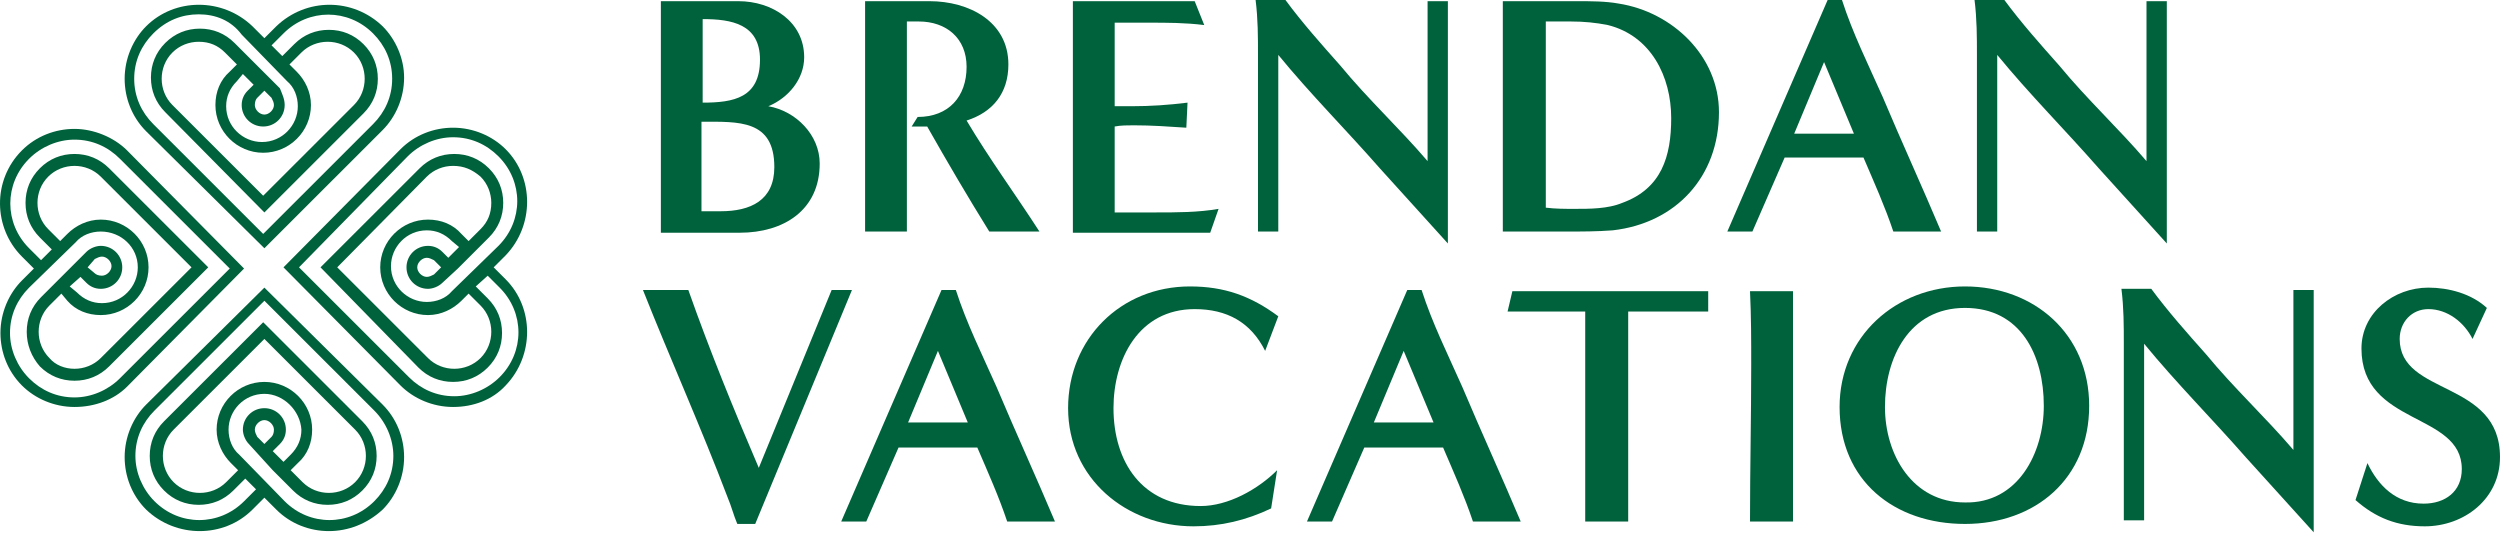
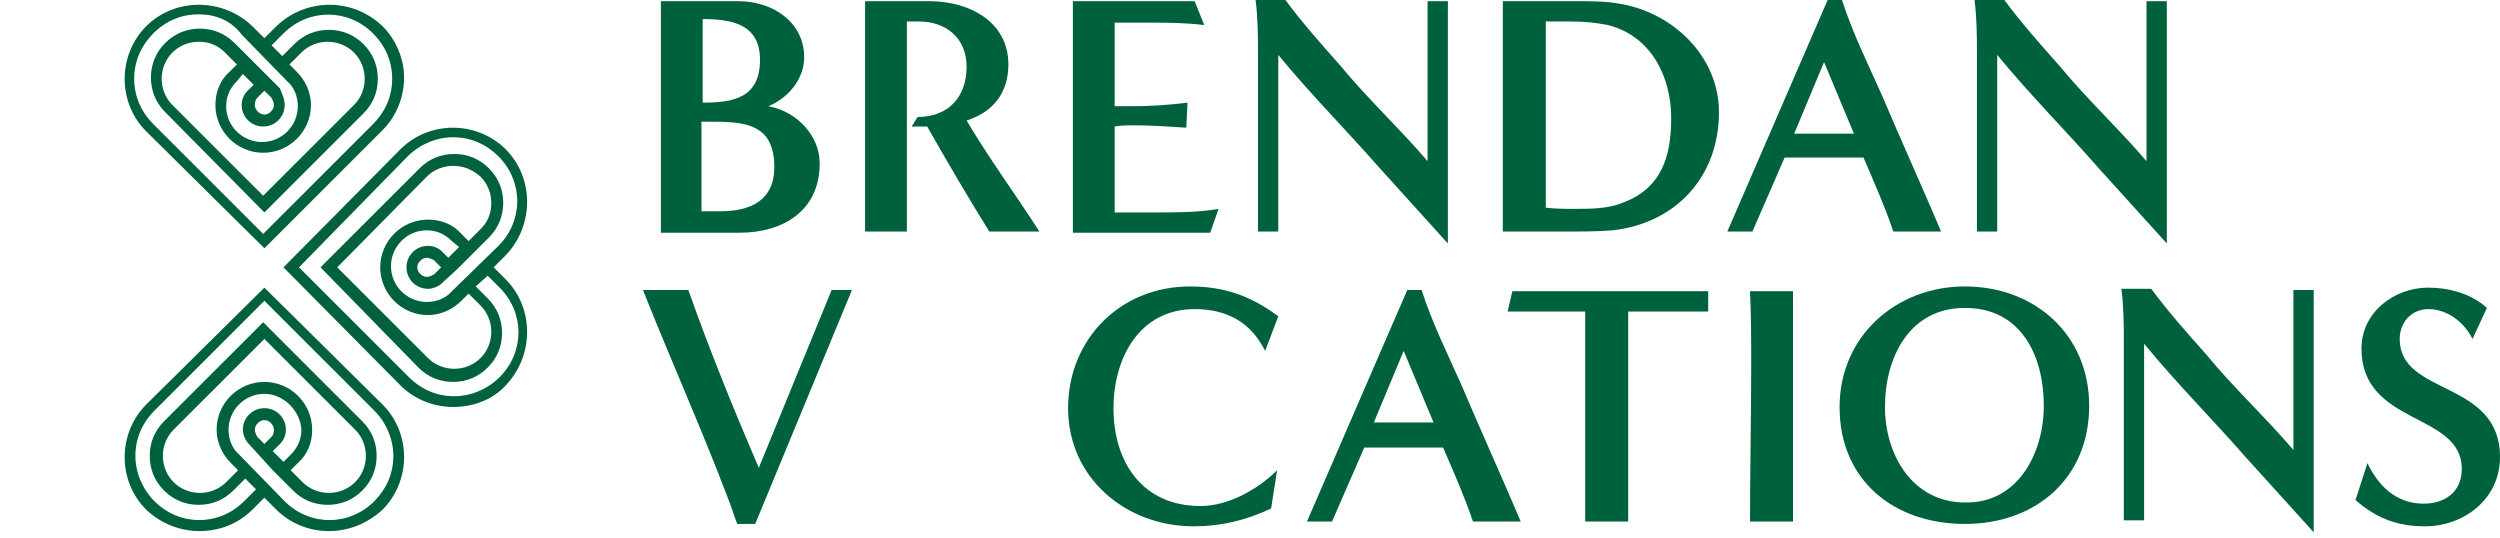
<svg xmlns="http://www.w3.org/2000/svg" width="200" height="43" viewBox="0 0 200 43" fill="none">
  <path d="M21.15 19.86L11.692 10.503C10.545 9.357 9.972 7.829 9.972 6.302C9.972 4.678 10.641 3.151 11.692 2.101C13.985 -0.191 17.806 -0.191 20.195 2.101L21.15 3.055L22.106 2.101C24.494 -0.191 28.22 -0.191 30.609 2.101C31.66 3.151 32.328 4.678 32.328 6.206C32.328 7.829 31.66 9.357 30.609 10.407L21.15 19.86ZM15.896 1.146C14.558 1.146 13.316 1.623 12.265 2.673C11.31 3.628 10.736 4.869 10.736 6.302C10.736 7.734 11.31 8.975 12.265 9.93L21.055 18.714L29.844 9.93C30.8 8.975 31.373 7.734 31.373 6.302C31.373 4.869 30.8 3.628 29.844 2.673C27.838 0.668 24.685 0.668 22.679 2.673L21.724 3.628L22.583 4.487L23.539 3.533C24.303 2.769 25.258 2.387 26.309 2.387C27.36 2.387 28.316 2.769 29.08 3.533C29.844 4.297 30.227 5.251 30.227 6.302C30.227 7.352 29.844 8.307 29.08 9.07L21.15 16.995L13.22 8.975C12.456 8.211 12.074 7.256 12.074 6.206C12.074 5.156 12.456 4.201 13.22 3.437C13.985 2.673 14.94 2.291 15.991 2.291C17.042 2.291 17.997 2.673 18.762 3.437L22.392 7.065C22.583 7.543 22.774 7.925 22.774 8.402C22.774 9.357 22.01 10.121 21.055 10.121C20.099 10.121 19.335 9.357 19.335 8.402C19.335 7.925 19.526 7.543 19.813 7.256L20.29 6.779L19.43 5.92L18.953 6.493C18.38 7.065 18.093 7.734 18.093 8.498C18.093 10.121 19.43 11.362 20.959 11.362C22.583 11.362 23.825 10.025 23.825 8.498C23.825 7.734 23.539 6.97 22.965 6.493L19.335 2.769C18.475 1.623 17.233 1.146 15.896 1.146ZM15.896 3.342C15.131 3.342 14.367 3.628 13.794 4.201C13.22 4.774 12.934 5.538 12.934 6.302C12.934 7.065 13.22 7.829 13.794 8.402L21.055 15.658L28.316 8.402C28.889 7.829 29.175 7.065 29.175 6.302C29.175 5.538 28.889 4.774 28.316 4.201C27.742 3.628 26.978 3.342 26.214 3.342C25.45 3.342 24.685 3.628 24.112 4.201L23.157 5.156L23.73 5.729C24.399 6.397 24.876 7.352 24.876 8.402C24.876 10.503 23.157 12.221 21.055 12.221C18.953 12.221 17.233 10.503 17.233 8.402C17.233 7.352 17.615 6.397 18.38 5.729L18.953 5.156L17.997 4.201C17.424 3.628 16.755 3.342 15.896 3.342ZM21.15 7.256L20.577 7.829C20.482 7.925 20.386 8.116 20.386 8.402C20.386 8.784 20.768 9.166 21.15 9.166C21.532 9.166 21.915 8.784 21.915 8.402C21.915 8.211 21.819 8.02 21.724 7.829L21.15 7.256Z" fill="#00623C" />
  <path d="M26.309 42.488C24.781 42.488 23.252 41.915 22.106 40.769L21.15 39.814L20.195 40.769C17.902 43.061 14.08 43.061 11.692 40.769C10.545 39.623 9.972 38.096 9.972 36.568C9.972 34.945 10.641 33.417 11.692 32.367L21.15 23.01L30.609 32.367C31.755 33.513 32.328 35.041 32.328 36.568C32.328 38.191 31.66 39.719 30.609 40.769C29.367 41.915 27.838 42.488 26.309 42.488ZM21.15 31.508C19.526 31.508 18.284 32.844 18.284 34.372C18.284 35.136 18.571 35.9 19.144 36.377L22.774 40.101C24.781 42.106 27.933 42.106 29.94 40.101C30.895 39.146 31.468 37.905 31.468 36.473C31.468 35.136 30.895 33.799 29.94 32.844L21.15 24.061L12.361 32.844C11.405 33.799 10.832 35.041 10.832 36.473C10.832 37.809 11.405 39.146 12.361 40.101C14.367 42.106 17.52 42.106 19.526 40.101L20.482 39.146L19.622 38.287L18.666 39.242C17.902 40.005 16.947 40.387 15.896 40.387C14.845 40.387 13.889 40.005 13.125 39.242C12.361 38.478 11.978 37.523 11.978 36.473C11.978 35.422 12.361 34.468 13.125 33.704L21.055 25.779L28.985 33.704C29.749 34.468 30.131 35.422 30.131 36.473C30.131 37.523 29.749 38.478 28.985 39.242C28.22 40.005 27.265 40.387 26.214 40.387C25.163 40.387 24.207 40.005 23.443 39.242L21.819 37.618L19.908 35.518C19.622 35.231 19.43 34.754 19.43 34.372C19.43 33.417 20.195 32.654 21.15 32.654C22.106 32.654 22.87 33.417 22.87 34.372C22.87 34.85 22.679 35.231 22.392 35.518L21.819 36.091L22.679 36.95L23.252 36.377C23.825 35.804 24.112 35.136 24.112 34.372C24.016 32.844 22.679 31.508 21.15 31.508ZM23.252 37.618L24.207 38.573C24.781 39.146 25.545 39.432 26.309 39.432C27.074 39.432 27.838 39.146 28.411 38.573C28.985 38 29.271 37.236 29.271 36.473C29.271 35.709 28.985 34.945 28.411 34.372L21.15 27.116L13.889 34.372C13.316 34.945 13.029 35.709 13.029 36.473C13.029 37.236 13.316 38 13.889 38.573C14.463 39.146 15.227 39.432 15.991 39.432C16.755 39.432 17.52 39.146 18.093 38.573L19.048 37.618L18.475 37.046C17.806 36.377 17.329 35.422 17.329 34.372C17.329 32.272 19.048 30.553 21.15 30.553C23.252 30.553 24.972 32.272 24.972 34.372C24.972 35.422 24.59 36.377 23.825 37.046L23.252 37.618ZM21.15 33.608C20.768 33.608 20.386 33.99 20.386 34.372C20.386 34.563 20.482 34.754 20.577 34.945L21.15 35.518L21.724 34.945C21.819 34.85 21.915 34.659 21.915 34.372C21.915 33.99 21.532 33.608 21.15 33.608Z" fill="#00623C" />
-   <path d="M5.959 32.558C4.335 32.558 2.807 31.89 1.756 30.84C0.609 29.694 0.036 28.166 0.036 26.639C0.036 25.015 0.705 23.488 1.756 22.437L2.711 21.483L1.756 20.528C-0.537 18.236 -0.633 14.417 1.756 12.03C2.902 10.885 4.431 10.312 5.959 10.312C7.488 10.312 9.112 10.98 10.163 12.03L19.526 21.483L10.163 30.935C9.112 31.985 7.584 32.558 5.959 32.558ZM8.061 18.523C7.297 18.523 6.533 18.809 6.055 19.382L2.329 23.01C1.374 23.965 0.8 25.206 0.8 26.639C0.8 27.975 1.374 29.312 2.329 30.267C3.284 31.221 4.526 31.794 5.959 31.794C7.297 31.794 8.635 31.221 9.59 30.267L18.38 21.483L9.59 12.699C8.635 11.744 7.393 11.171 5.959 11.171C4.622 11.171 3.284 11.744 2.329 12.699C0.323 14.704 0.323 17.855 2.329 19.86L3.284 20.814L4.144 19.955L3.189 19C2.425 18.236 2.042 17.282 2.042 16.231C2.042 15.181 2.425 14.226 3.189 13.463C3.953 12.699 4.909 12.317 5.959 12.317C7.01 12.317 7.966 12.699 8.73 13.463L16.66 21.387L8.73 29.312C7.966 30.076 7.01 30.458 5.959 30.458C4.909 30.458 3.953 30.076 3.189 29.312C2.52 28.548 2.138 27.593 2.138 26.543C2.138 25.493 2.52 24.538 3.284 23.774L6.915 20.146C7.201 19.86 7.679 19.669 8.061 19.669C9.017 19.669 9.781 20.432 9.781 21.387C9.781 22.342 9.017 23.106 8.061 23.106C7.584 23.106 7.201 22.915 6.915 22.628L6.437 22.151L5.577 22.915L6.151 23.392C6.724 23.965 7.393 24.252 8.157 24.252C9.781 24.252 11.023 22.915 11.023 21.387C11.023 19.764 9.685 18.523 8.061 18.523ZM4.909 23.488L3.953 24.442C3.38 25.015 3.093 25.779 3.093 26.543C3.093 27.307 3.38 28.071 3.953 28.643C4.431 29.216 5.195 29.503 5.959 29.503C6.724 29.503 7.488 29.216 8.061 28.643L15.322 21.387L8.061 14.131C7.488 13.558 6.724 13.271 5.959 13.271C5.195 13.271 4.431 13.558 3.858 14.131C3.284 14.704 2.998 15.467 2.998 16.231C2.998 16.995 3.284 17.759 3.858 18.332L4.813 19.287L5.386 18.714C6.055 18.045 7.01 17.568 8.061 17.568C10.163 17.568 11.883 19.287 11.883 21.387C11.883 23.488 10.163 25.206 8.061 25.206C7.01 25.206 6.055 24.824 5.386 24.061L4.909 23.488ZM7.01 21.387L7.584 21.865C7.679 21.96 7.87 22.055 8.157 22.055C8.539 22.055 8.921 21.674 8.921 21.292C8.921 20.91 8.539 20.528 8.157 20.528C7.966 20.528 7.775 20.623 7.584 20.719L7.01 21.387Z" fill="#00623C" />
  <path d="M36.245 32.558C34.621 32.558 33.093 31.89 32.042 30.84L22.679 21.387L32.042 11.935C33.188 10.789 34.717 10.216 36.245 10.216C37.87 10.216 39.398 10.885 40.449 11.935C42.742 14.226 42.742 18.046 40.449 20.432L39.494 21.387L40.449 22.342C42.742 24.634 42.742 28.453 40.449 30.84C39.398 31.985 37.87 32.558 36.245 32.558ZM23.921 21.387L32.711 30.171C33.666 31.126 34.908 31.699 36.341 31.699C37.678 31.699 39.016 31.126 39.971 30.171C41.978 28.166 41.978 25.015 39.971 23.01L39.016 22.056L38.061 22.915L39.016 23.87C39.78 24.634 40.163 25.588 40.163 26.639C40.163 27.689 39.78 28.644 39.016 29.407C38.252 30.171 37.296 30.553 36.245 30.553C35.194 30.553 34.239 30.171 33.475 29.407L25.641 21.387L33.57 13.463C34.335 12.699 35.29 12.317 36.341 12.317C37.392 12.317 38.347 12.699 39.112 13.463C39.876 14.226 40.258 15.181 40.258 16.231C40.258 17.282 39.876 18.236 39.112 19L36.628 21.483L35.386 22.628C35.099 22.915 34.621 23.106 34.239 23.106C33.284 23.106 32.519 22.342 32.519 21.387C32.519 20.432 33.284 19.669 34.239 19.669C34.717 19.669 35.099 19.86 35.386 20.146L35.863 20.623L36.723 19.764L36.15 19.287C35.577 18.714 34.908 18.427 34.144 18.427C32.519 18.427 31.277 19.764 31.277 21.292C31.277 22.915 32.615 24.156 34.144 24.156C34.908 24.156 35.672 23.87 36.15 23.297L39.876 19.669C41.882 17.664 41.882 14.513 39.876 12.508C38.92 11.553 37.678 10.98 36.245 10.98C34.908 10.98 33.57 11.553 32.615 12.508L23.921 21.387ZM26.978 21.387L34.239 28.644C34.812 29.216 35.577 29.503 36.341 29.503C37.105 29.503 37.87 29.216 38.443 28.644C39.016 28.071 39.303 27.307 39.303 26.543C39.303 25.779 39.016 25.015 38.443 24.442L37.487 23.488L36.914 24.061C36.245 24.729 35.29 25.206 34.239 25.206C32.137 25.206 30.418 23.488 30.418 21.387C30.418 19.287 32.137 17.568 34.239 17.568C35.29 17.568 36.245 17.95 36.914 18.714L37.487 19.287L38.443 18.332C39.016 17.759 39.303 17.091 39.303 16.231C39.303 15.468 39.016 14.704 38.443 14.131C37.774 13.558 37.105 13.271 36.245 13.271C35.481 13.271 34.717 13.558 34.144 14.131L26.978 21.387ZM34.144 20.623C33.761 20.623 33.379 21.005 33.379 21.387C33.379 21.769 33.761 22.151 34.144 22.151C34.335 22.151 34.526 22.056 34.717 21.96L35.29 21.387L34.717 20.814C34.526 20.719 34.335 20.623 34.144 20.623Z" fill="#00623C" />
  <path d="M52.869 0.095H59.079C61.755 0.095 64.334 1.719 64.334 4.583C64.334 6.302 63.092 7.829 61.468 8.498C63.665 8.879 65.576 10.789 65.576 13.081C65.576 16.804 62.71 18.618 59.175 18.618H52.869V0.095ZM56.213 8.211C58.697 8.211 60.799 7.829 60.799 4.774C60.799 1.91 58.506 1.528 56.213 1.528V8.211ZM56.213 16.9C56.691 16.9 57.169 16.9 57.646 16.9C60.035 16.9 61.946 16.04 61.946 13.367C61.946 9.548 59.079 9.739 56.118 9.739V16.9H56.213Z" fill="#00623C" />
  <path d="M79.143 18.523C77.423 15.754 75.799 12.985 74.175 10.121C73.792 10.121 73.315 10.121 72.933 10.121L73.41 9.357C75.894 9.357 77.327 7.734 77.327 5.347C77.327 3.055 75.703 1.719 73.506 1.719C73.219 1.719 72.837 1.719 72.55 1.719V18.523H69.207V0.095H74.366C77.519 0.095 80.671 1.719 80.671 5.156C80.671 7.447 79.429 8.975 77.327 9.643C79.143 12.699 81.245 15.563 83.155 18.523H79.143Z" fill="#00623C" />
  <path d="M85.83 0.095H95.575L96.34 2.005C94.811 1.814 93.378 1.814 91.849 1.814H89.174V8.498H90.512C92.04 8.498 93.474 8.402 95.002 8.211L94.907 10.216C93.474 10.121 92.136 10.025 90.703 10.025C90.225 10.025 89.652 10.025 89.174 10.121V16.995H92.423C94.142 16.995 95.862 16.995 97.486 16.709L96.817 18.618H85.83V0.095Z" fill="#00623C" />
  <path d="M114.11 0.095H115.83V19.478C114.015 17.473 112.199 15.467 110.384 13.462C107.709 10.407 104.843 7.543 102.263 4.392V18.523H100.639C100.639 13.844 100.639 9.166 100.639 4.392C100.639 2.96 100.639 1.528 100.448 0H102.836C104.174 1.814 105.703 3.533 107.231 5.251C109.429 7.925 112.008 10.312 114.206 12.89V0.095H114.11Z" fill="#00623C" />
  <path d="M120.225 18.523C120.225 12.317 120.225 6.206 120.225 0.095H126.148C127.295 0.095 128.441 0.095 129.492 0.286C133.791 0.955 137.517 4.487 137.517 8.975C137.517 14.131 134.078 17.854 129.014 18.427C127.772 18.523 126.53 18.523 125.384 18.523H120.225ZM123.664 16.613C124.428 16.709 125.193 16.709 125.957 16.709C127.199 16.709 128.632 16.709 129.779 16.231C132.931 15.086 133.696 12.508 133.696 9.452C133.696 6.111 132.071 2.864 128.632 2.005C127.677 1.814 126.721 1.719 125.67 1.719H123.664V16.613Z" fill="#00623C" />
  <path d="M151.466 18.523C150.797 16.518 149.937 14.608 149.078 12.603H142.772L140.192 18.523H138.186L146.211 0H147.358C148.218 2.673 149.46 5.156 150.606 7.734C152.135 11.362 153.759 14.895 155.288 18.523H151.466ZM145.925 4.965L143.536 10.694H148.313L145.925 4.965Z" fill="#00623C" />
  <path d="M171.625 0.095H173.345V19.478C171.529 17.473 169.714 15.467 167.899 13.462C165.224 10.407 162.357 7.543 159.778 4.392V18.523H158.154C158.154 13.844 158.154 9.166 158.154 4.392C158.154 2.96 158.154 1.528 157.963 0H160.351C161.689 1.814 163.217 3.533 164.746 5.251C166.943 7.925 169.523 10.312 171.72 12.89V0.095H171.625Z" fill="#00623C" />
  <path d="M58.984 41.915C58.697 41.247 58.506 40.483 58.219 39.815C56.118 34.277 53.634 28.739 51.436 23.201H55.067C56.786 28.071 58.697 32.749 60.703 37.428L66.531 23.201H68.156L60.417 41.915H58.984Z" fill="#00623C" />
-   <path d="M80.576 41.724C79.907 39.719 79.047 37.809 78.187 35.804H71.882L69.302 41.724H67.296L75.321 23.201H76.468C77.327 25.875 78.569 28.357 79.716 30.935C81.245 34.563 82.869 38.096 84.397 41.724H80.576ZM75.034 28.071L72.646 33.799H77.423L75.034 28.071Z" fill="#00623C" />
  <path d="M101.69 40.674C99.684 41.629 97.677 42.106 95.48 42.106C90.13 42.106 85.448 38.287 85.448 32.654C85.448 27.116 89.652 22.915 95.193 22.915C97.964 22.915 100.066 23.679 102.263 25.302L101.212 28.071C100.066 25.779 98.155 24.729 95.575 24.729C91.085 24.729 89.079 28.739 89.079 32.654C89.079 36.95 91.372 40.483 96.053 40.483C98.251 40.483 100.639 39.146 102.168 37.618L101.69 40.674Z" fill="#00623C" />
  <path d="M117.836 41.724C117.167 39.719 116.307 37.809 115.448 35.804H109.142L106.562 41.724H104.556L112.581 23.201H113.728C114.588 25.875 115.83 28.357 116.976 30.935C118.505 34.563 120.129 38.096 121.658 41.724H117.836ZM112.295 28.071L109.906 33.799H114.683L112.295 28.071Z" fill="#00623C" />
  <path d="M126.817 41.724V24.92H120.607L120.989 23.297H136.657V24.92H130.256C130.256 30.553 130.256 36.091 130.256 41.724H126.817Z" fill="#00623C" />
  <path d="M140.001 41.724C140.001 37.523 140.097 33.322 140.097 29.216C140.097 27.211 140.097 25.302 140.001 23.297H143.441C143.441 29.503 143.441 35.613 143.441 41.724H140.001Z" fill="#00623C" />
  <path d="M157.198 41.915C151.562 41.915 147.167 38.478 147.167 32.558C147.167 26.925 151.657 22.915 157.198 22.915C162.74 22.915 167.134 26.734 167.134 32.463C167.134 38.287 162.835 41.915 157.198 41.915ZM163.504 32.463C163.504 28.453 161.689 24.633 157.198 24.633C152.708 24.633 150.797 28.643 150.797 32.558C150.797 36.377 152.995 40.196 157.198 40.196C161.402 40.292 163.504 36.282 163.504 32.463Z" fill="#00623C" />
  <path d="M183.376 23.201H185.096V42.583C183.281 40.578 181.465 38.573 179.65 36.568C176.975 33.513 174.109 30.648 171.529 27.498V41.629H169.905C169.905 36.95 169.905 32.272 169.905 27.498C169.905 26.066 169.905 24.633 169.714 23.106H172.102C173.44 24.92 174.969 26.638 176.497 28.357C178.695 31.03 181.274 33.417 183.472 35.995V23.201H183.376Z" fill="#00623C" />
  <path d="M189.395 37.046C190.255 38.86 191.688 40.292 193.885 40.292C195.605 40.292 196.943 39.337 196.943 37.523C196.943 32.94 188.917 34.086 188.917 27.88C188.917 25.015 191.497 23.01 194.268 23.01C195.892 23.01 197.707 23.488 198.949 24.633L197.803 27.116C197.134 25.779 195.796 24.729 194.268 24.729C192.93 24.729 191.975 25.779 191.975 27.116C191.975 31.699 200 30.362 200 36.568C200 39.91 197.134 42.106 193.981 42.106C191.784 42.106 190.064 41.438 188.44 40.005L189.395 37.046Z" fill="#00623C" />
</svg>